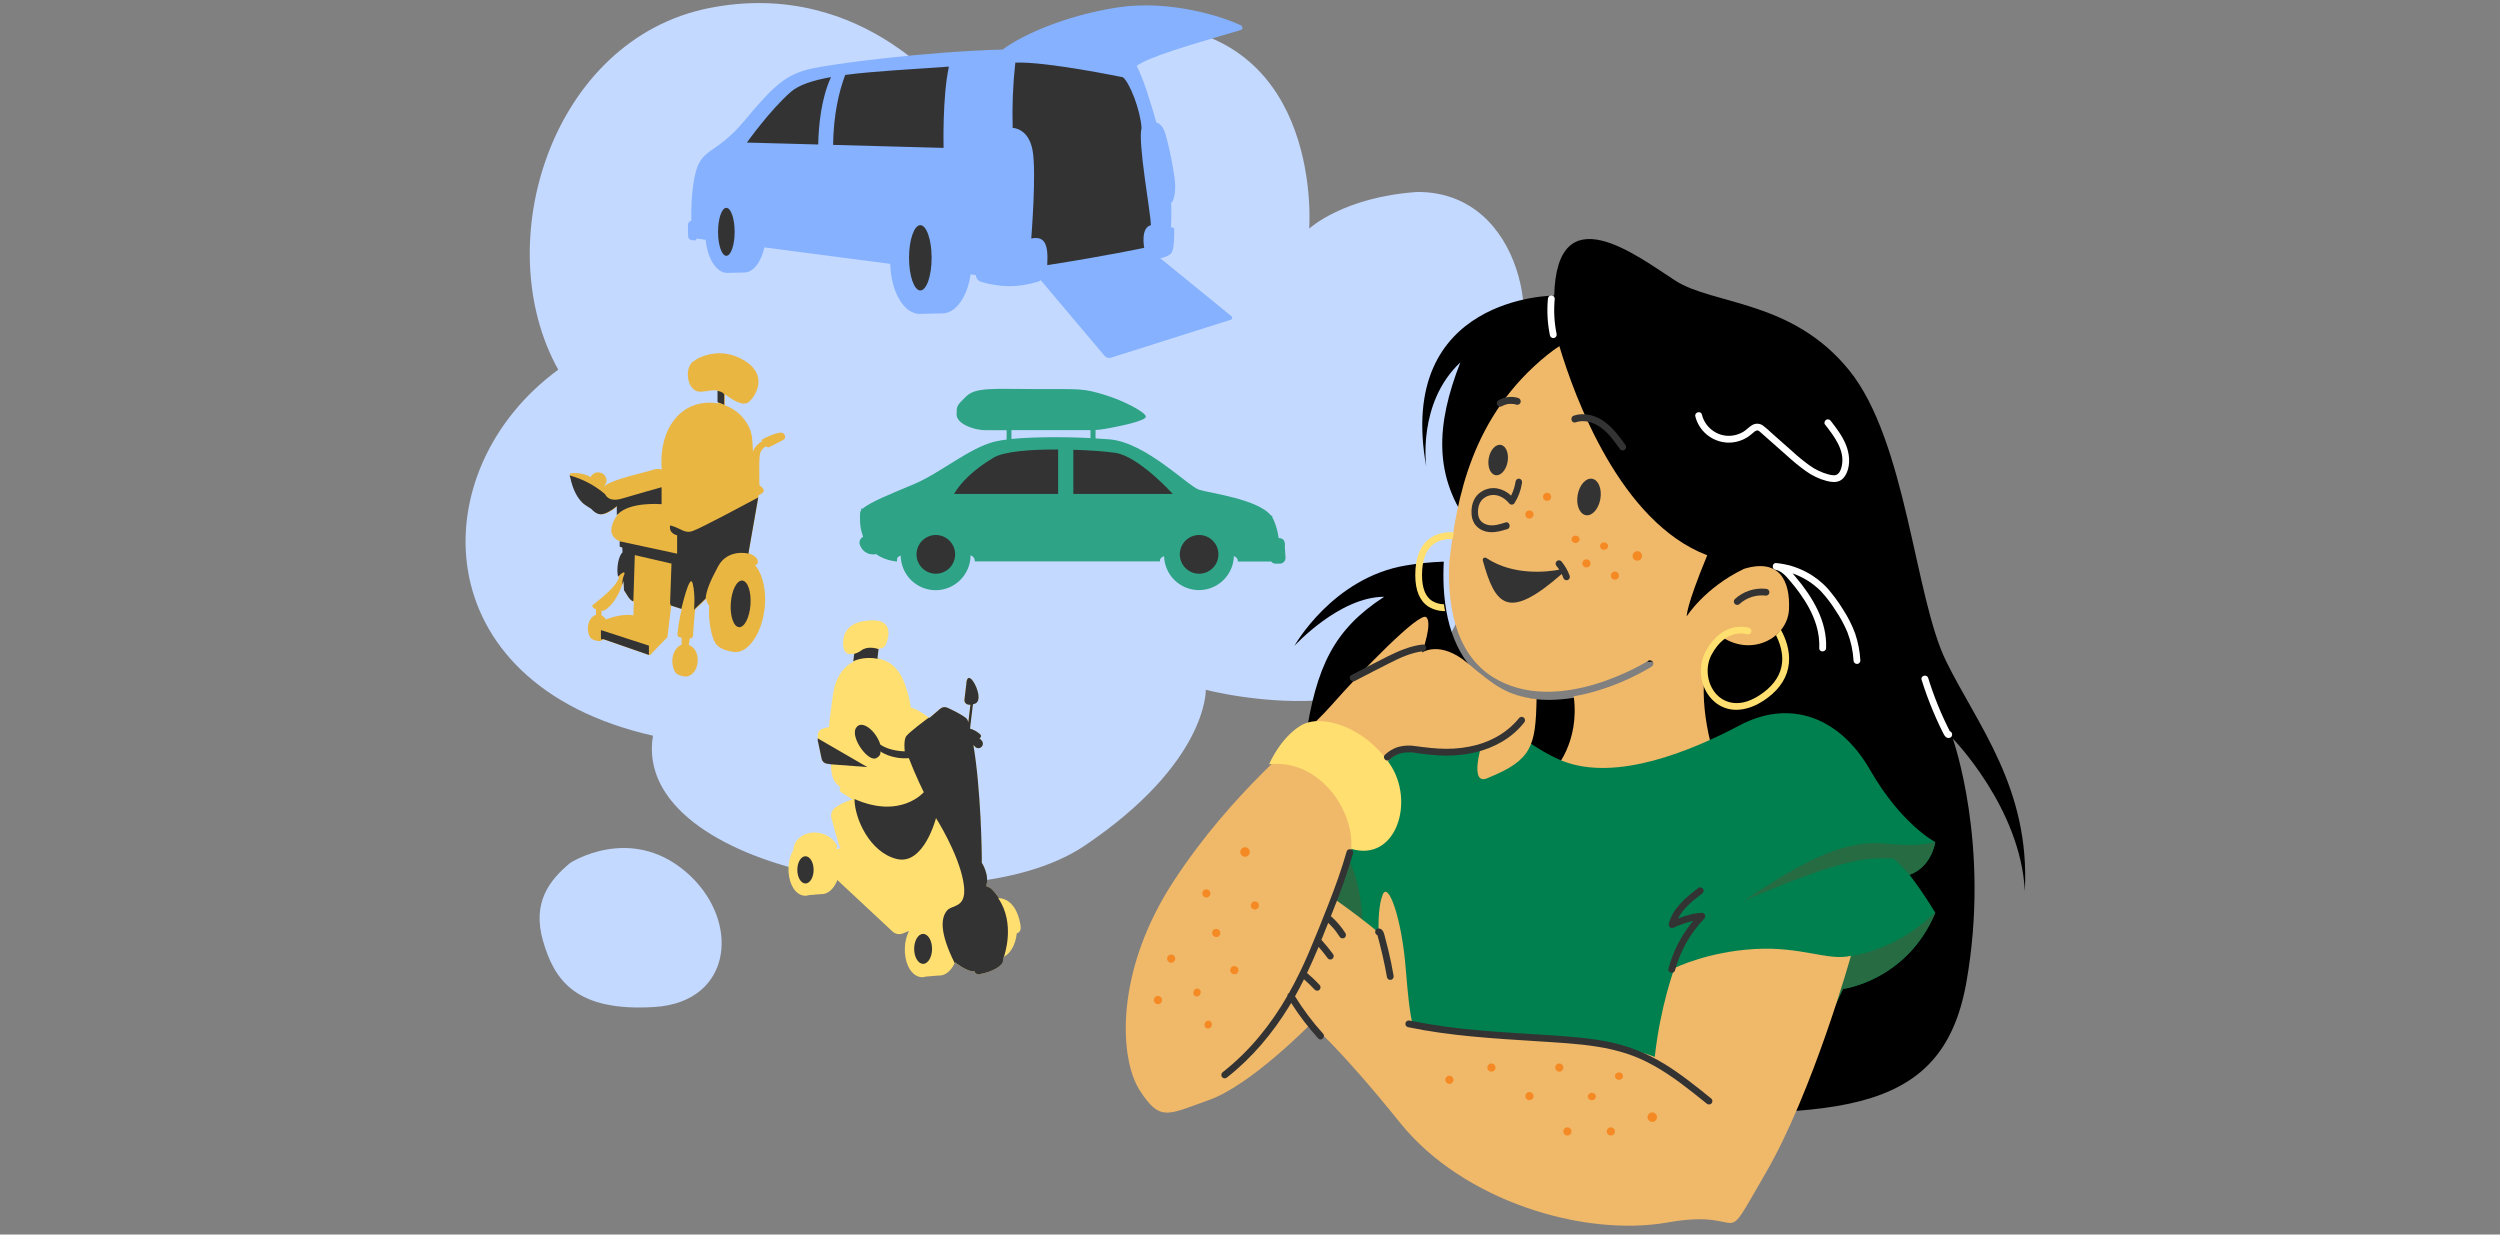
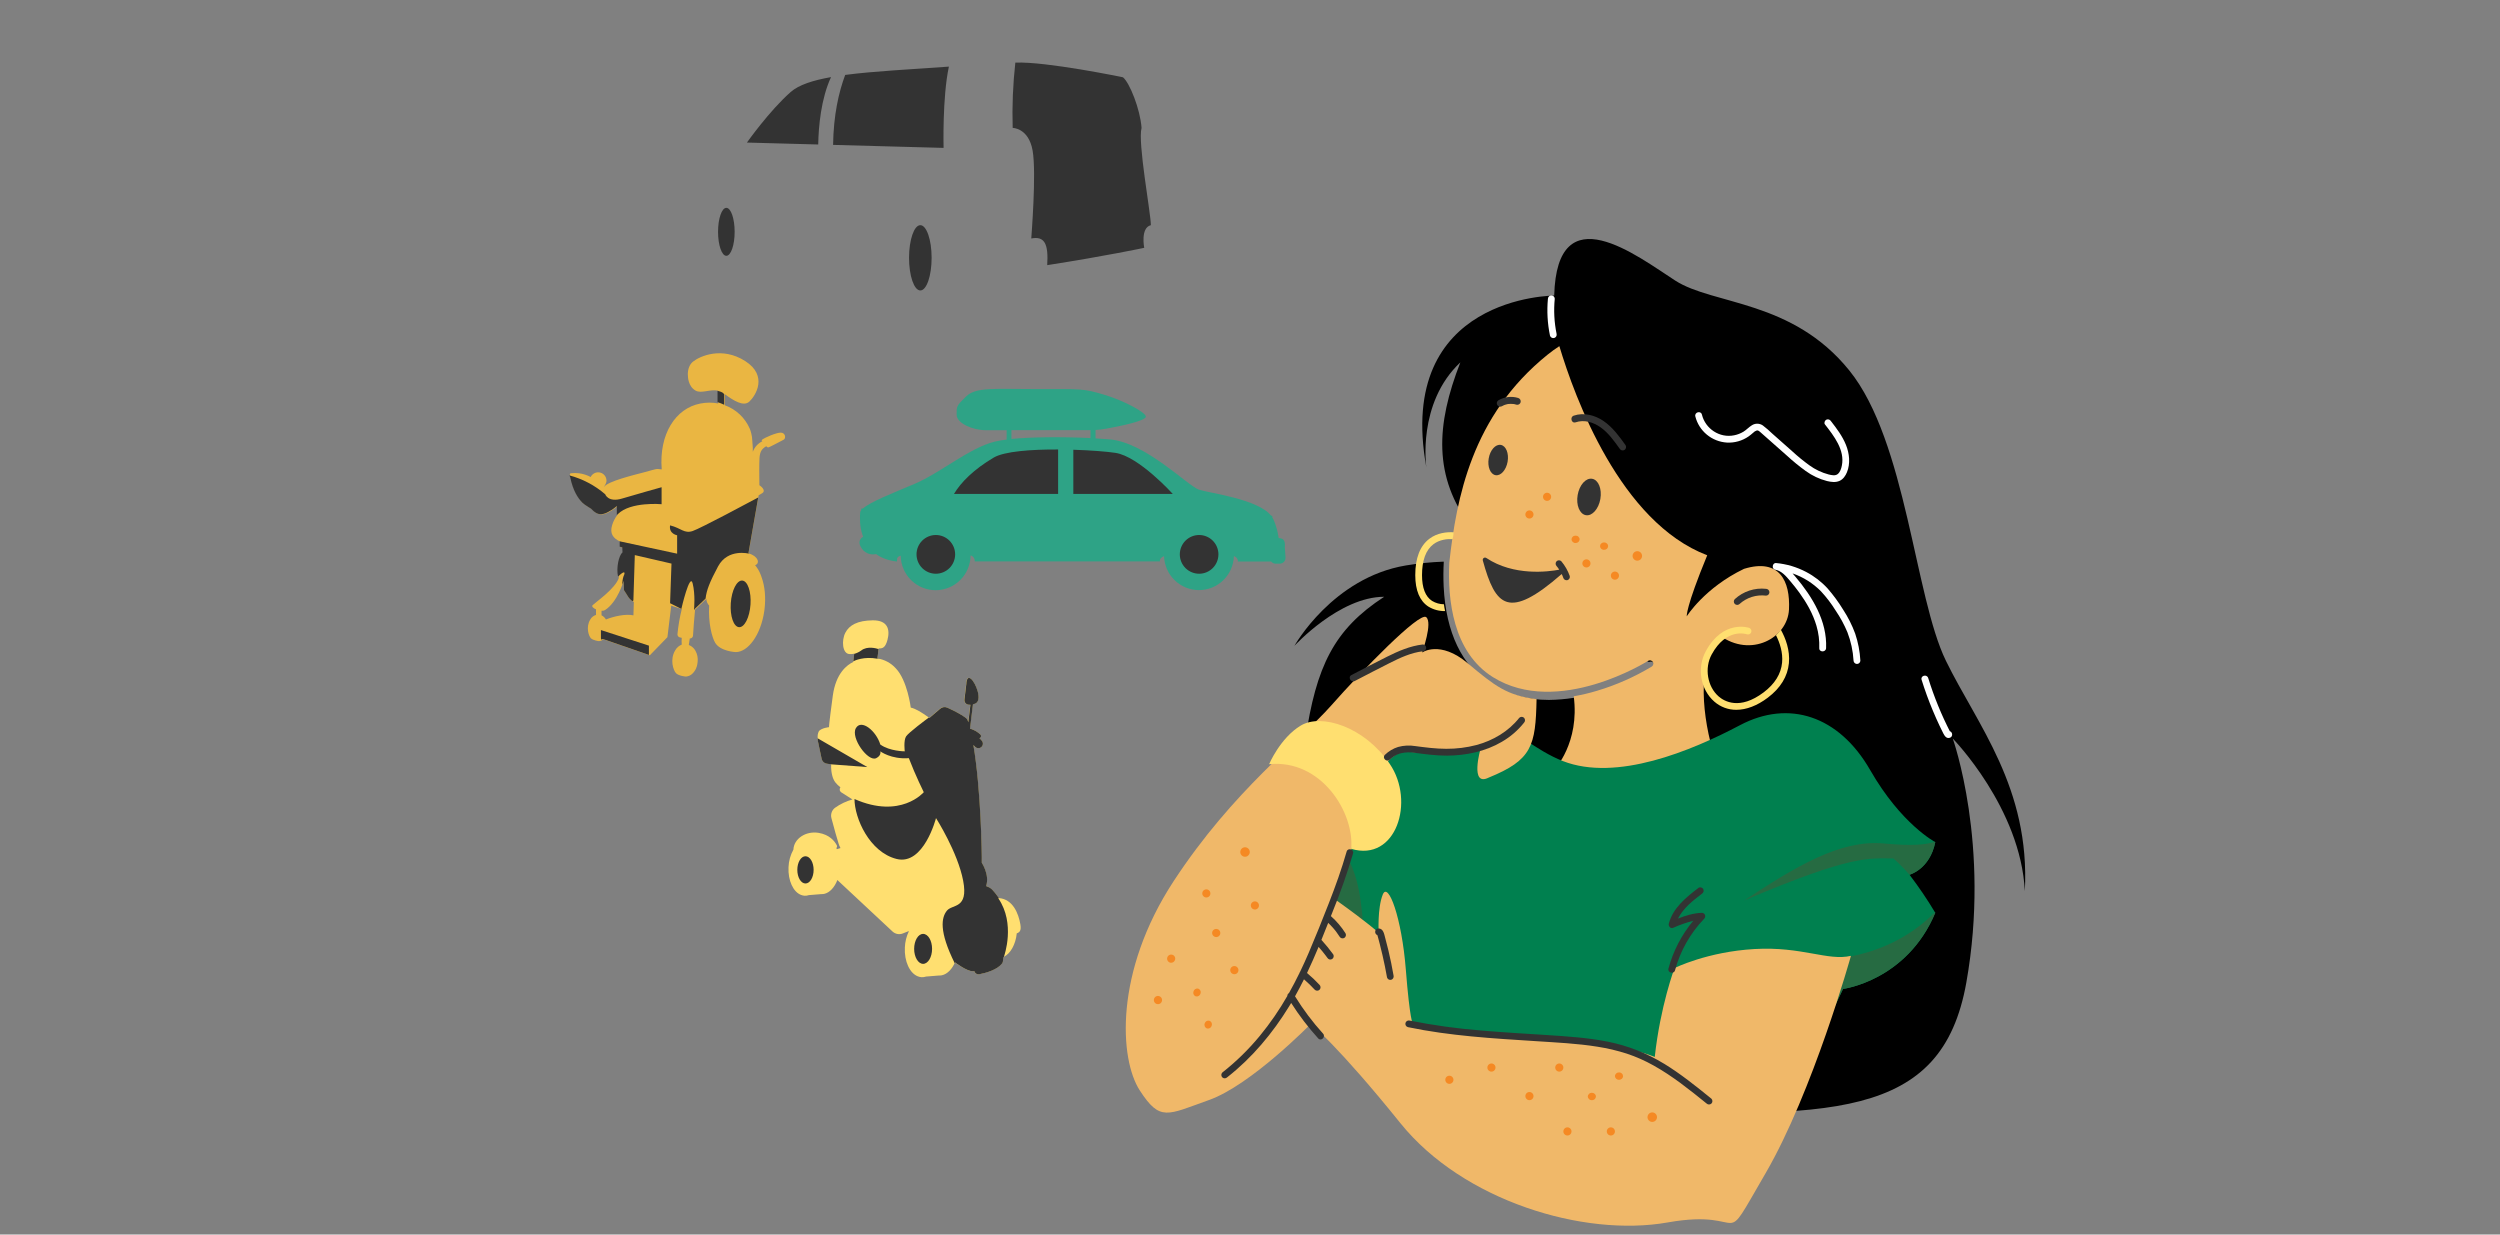
<svg xmlns="http://www.w3.org/2000/svg" width="484" height="239" viewBox="0 0 484 239" fill="none">
  <rect x="0" y="0" width="484" height="239" fill="#808080" stroke="none" />
-   <path d="M223.016 4.806C256.326 7.011 253.462 44.26 253.462 44.26C253.462 44.26 260.054 38.125 274.436 37.162C295.277 37.162 298.714 65.254 291.841 71.574C311.316 81.029 298.795 111.479 284.394 111.479C280.384 145.95 233.443 133.542 233.443 133.542C233.443 133.542 233.898 147.64 209.928 163.76C185.957 179.881 122.043 168.849 126.414 142.432C81.829 132.326 81.589 90.942 108.077 71.574C94.413 47.032 106.878 7.573 137.321 1.558C167.764 -4.457 184.903 19.724 184.903 19.724C184.903 13.227 201.203 3.362 223.016 4.806ZM105.144 182.202C107.301 189.661 111.376 195.917 126.718 194.954C142.059 193.992 143.497 177.871 132.71 168.728C121.923 159.585 110.417 167.044 110.417 167.044C106.338 170.413 102.982 174.743 105.139 182.202H105.144Z" fill="#C4D9FF" />
-   <path d="M240.267 4.926C236.99 3.316 226.613 -0.128 216.372 1.441L215.824 1.528L215.631 1.559L215.279 1.619L215.065 1.655L214.738 1.712L214.52 1.753L214.206 1.81L213.972 1.856L213.676 1.913L213.444 1.959L213.154 2.016L212.922 2.065L212.634 2.124L212.405 2.176L212.122 2.238L211.896 2.289L211.615 2.351L211.392 2.403L211.114 2.47L210.887 2.524L210.63 2.589L210.406 2.645L210.149 2.712L209.931 2.769L209.673 2.839L209.455 2.896L209.197 2.965L208.984 3.025L208.727 3.097L208.516 3.156L208.258 3.228L208.053 3.288L207.796 3.363L207.59 3.424L207.332 3.499L207.127 3.561L206.885 3.636L206.682 3.7L206.442 3.775L206.244 3.84L206.008 3.917L205.812 3.982L205.578 4.059L205.388 4.123L205.156 4.203L204.966 4.271L204.742 4.348L204.554 4.415L204.333 4.495L204.148 4.559L203.929 4.639L203.749 4.706L203.536 4.786L203.356 4.856L203.147 4.936L202.967 5.006L202.766 5.083L202.589 5.153L202.391 5.233L202.216 5.302L202.023 5.38L201.851 5.452L201.66 5.529L201.493 5.601L201.308 5.679L201.141 5.749L200.961 5.829L200.796 5.898L200.621 5.976L200.462 6.048L200.289 6.123L200.13 6.195L199.965 6.27L199.808 6.345L199.649 6.417L199.492 6.492L199.34 6.561L199.183 6.636L199.036 6.708L198.885 6.78L198.743 6.85L198.591 6.925L198.458 6.992L198.306 7.069L198.177 7.134L198.031 7.209L197.905 7.273L197.761 7.348L197.642 7.41L197.498 7.487L197.388 7.546L197.246 7.624L197.141 7.681L196.999 7.758L196.901 7.812L196.762 7.89L196.67 7.941L196.531 8.021L196.449 8.068L196.31 8.15L196.235 8.194L196.096 8.274L196.029 8.315L195.893 8.398L195.831 8.434L195.697 8.516L195.641 8.552L195.507 8.635L195.461 8.666L195.327 8.749L195.288 8.777L195.157 8.86L195.121 8.885L194.995 8.968L194.967 8.989L194.843 9.074L194.82 9.089L194.697 9.174L194.679 9.187L194.563 9.272L194.447 9.357L194.337 9.442C194.267 9.494 194.203 9.546 194.146 9.592C179.846 9.956 160.934 12.316 156.589 13.405C152.245 14.493 149.901 16.399 144.19 23.297C138.48 30.195 135.683 28.379 134.508 34.095C133.875 37.17 133.79 40.402 133.849 42.734C133.654 42.774 133.479 42.881 133.355 43.038C133.231 43.194 133.166 43.388 133.17 43.588L133.227 45.812C133.231 45.962 133.287 46.107 133.385 46.221C133.484 46.335 133.619 46.411 133.767 46.436L134.446 46.549C134.498 46.558 134.551 46.555 134.602 46.541C134.653 46.527 134.7 46.502 134.74 46.468C134.78 46.434 134.812 46.391 134.834 46.343C134.856 46.296 134.868 46.243 134.868 46.191L136.607 46.42C136.941 49.774 138.423 52.353 140.27 52.784H140.339L140.406 52.797C140.468 52.809 140.531 52.818 140.594 52.823H140.802C140.867 52.823 140.928 52.823 140.99 52.823L144.051 52.761C145.829 52.761 147.354 50.751 147.992 47.896L172.348 51.084C172.476 56.055 174.609 60.089 177.336 60.69L177.431 60.709L177.518 60.727C177.603 60.739 177.686 60.752 177.776 60.76H178.056C178.141 60.76 178.223 60.76 178.313 60.76L182.403 60.68C185.048 60.68 187.27 57.474 187.916 53.122L188.922 53.254C188.935 53.553 189.042 53.841 189.226 54.077C189.411 54.312 189.664 54.485 189.951 54.569C191.732 55.098 193.575 55.384 195.433 55.418C197.323 55.385 199.198 55.083 201.004 54.523C201.184 54.468 201.349 54.371 201.485 54.242L213.833 68.873C213.986 69.055 214.191 69.188 214.42 69.254C214.649 69.32 214.892 69.315 215.119 69.242L238.307 61.89C238.372 61.869 238.43 61.831 238.475 61.78C238.52 61.729 238.55 61.666 238.563 61.599C238.576 61.532 238.57 61.463 238.547 61.399C238.523 61.334 238.483 61.278 238.43 61.235L224.622 49.98C224.622 49.98 226.577 49.699 226.937 48.69C227.351 47.658 227.346 45.404 227.317 44.393C227.317 44.331 227.302 44.27 227.273 44.215C227.245 44.16 227.204 44.113 227.154 44.077C227.104 44.04 227.046 44.017 226.985 44.007C226.924 43.998 226.862 44.002 226.803 44.021L226.695 44.052C226.785 42.432 226.793 40.699 226.754 39.151C226.799 39.161 226.846 39.156 226.887 39.137C226.929 39.118 226.963 39.086 226.986 39.045C227.894 36.997 227.454 34.66 227.096 32.547C226.897 31.38 226.67 30.216 226.414 29.057C226.286 28.483 226.15 27.91 226.008 27.339C225.882 26.836 225.751 26.331 225.602 25.838C225.311 24.94 224.83 23.989 223.863 23.692C222.872 20.181 221.465 15.484 220.061 12.752C222.512 10.995 229.71 8.898 240.257 5.805C240.338 5.765 240.407 5.703 240.456 5.626C240.504 5.549 240.531 5.46 240.532 5.369C240.533 5.278 240.509 5.188 240.462 5.11C240.415 5.031 240.348 4.968 240.267 4.926Z" fill="#85B1FF" />
  <path d="M180.362 49.913C180.362 53.403 179.385 56.233 178.176 56.233C176.967 56.233 175.989 53.395 175.989 49.913C175.989 46.431 176.969 43.593 178.176 43.593C179.382 43.593 180.362 46.423 180.362 49.913ZM140.619 40.24C139.734 40.24 139.014 42.319 139.014 44.883C139.014 47.447 139.734 49.526 140.619 49.526C141.504 49.526 142.227 47.447 142.227 44.883C142.227 42.319 141.506 40.24 140.624 40.24H140.619ZM160.887 14.927C157.355 15.556 154.644 16.438 153.095 17.798C148.979 21.409 144.606 27.6 144.606 27.6L158.407 27.974C158.476 24.409 158.95 19.131 160.887 14.927ZM183.707 12.897C176.182 13.443 169.167 13.774 163.629 14.506C162.371 17.86 161.37 22.312 161.286 28.051L182.678 28.632C182.678 28.632 182.42 18.829 183.707 12.897ZM217.405 14.96C217.405 14.96 202.485 11.865 196.568 12.123C196.101 16.319 195.929 20.542 196.054 24.762C196.054 24.762 199.141 24.762 199.913 29.148C200.684 33.533 199.655 45.915 199.655 46.173C202.228 45.657 202.999 47.205 202.742 51.332C214.318 49.526 221.521 47.978 221.521 47.978C221.521 47.978 220.749 44.109 222.807 43.593C222.807 41.272 220.235 27.6 221.006 24.762C220.749 21.151 218.691 15.992 217.405 14.96Z" fill="#333333" />
  <path d="M247.557 104.17C247.503 103.809 247.435 103.439 247.351 103.066C247.326 102.952 247.299 102.839 247.27 102.723C247.24 102.609 247.211 102.496 247.179 102.385V102.371C247.147 102.26 247.113 102.144 247.079 102.037V102.021C247.045 101.91 247.009 101.794 246.971 101.692V101.671C246.932 101.562 246.891 101.455 246.85 101.349C246.85 101.341 246.85 101.333 246.85 101.326C246.807 101.219 246.764 101.112 246.719 101.006V100.985C246.671 100.878 246.624 100.772 246.574 100.667V100.654C246.522 100.544 246.468 100.438 246.413 100.331C246.381 100.272 246.348 100.215 246.311 100.156L246.298 100.136C246.32 100.11 246.335 100.079 246.341 100.045C246.347 100.011 246.343 99.976 246.329 99.945C246.311 99.903 246.277 99.87 246.235 99.852C246.193 99.835 246.145 99.835 246.103 99.852C243.577 96.603 234.133 95.472 232.105 94.795C229.98 94.084 221.761 85.629 214.818 85.061C213.941 84.988 213.028 84.927 212.099 84.872V83.248C212.794 83.203 213.485 83.118 214.17 82.993C216.863 82.503 221.84 81.485 221.84 80.656C221.84 79.874 217.731 77.6 213.685 76.392C209.639 75.183 209.22 75.326 200.79 75.326C192.361 75.326 188.958 74.902 187.044 76.749C185.13 78.595 185.202 78.666 185.202 80.301C185.202 81.937 188.319 83.284 190.8 83.284H194.884V85.102C194.11 85.188 193.342 85.32 192.583 85.497C187.671 86.705 182.096 91.535 177.067 93.675C172.863 95.458 168.511 97.139 167.029 98.473C167.003 98.461 166.975 98.451 166.948 98.443C166.925 98.436 166.901 98.433 166.877 98.434C166.853 98.436 166.83 98.443 166.809 98.455C166.787 98.466 166.769 98.481 166.754 98.5C166.739 98.519 166.728 98.54 166.721 98.564C166.713 98.593 166.712 98.624 166.719 98.654C166.726 98.684 166.741 98.712 166.762 98.734L166.726 98.782C166.707 98.804 166.69 98.828 166.674 98.852C166.658 98.873 166.644 98.895 166.63 98.918L166.596 98.979V98.993C166.587 99.011 166.579 99.03 166.572 99.05V99.063C166.564 99.081 166.557 99.099 166.551 99.118V99.134C166.551 99.159 166.54 99.181 166.535 99.204C166.529 99.232 166.523 99.26 166.519 99.288C166.519 99.288 166.519 99.306 166.519 99.315C166.519 99.325 166.519 99.363 166.519 99.388C166.521 99.399 166.521 99.409 166.519 99.42C166.519 99.45 166.519 99.481 166.508 99.515V99.531C166.508 99.57 166.508 99.611 166.497 99.654C166.485 99.697 166.497 99.672 166.497 99.681C166.497 99.69 166.497 99.754 166.497 99.79V99.827V99.954V99.972V100.133C166.497 100.186 166.497 100.238 166.497 100.292V100.501C166.497 100.626 166.501 100.755 166.51 100.89V100.917C166.51 100.976 166.51 101.035 166.51 101.097V101.124C166.51 101.265 166.535 101.408 166.551 101.555V101.578C166.551 101.644 166.567 101.71 166.576 101.776V101.814C166.673 102.535 166.85 103.243 167.104 103.925C166.956 103.996 166.823 104.097 166.713 104.22C166.603 104.343 166.519 104.487 166.465 104.643C166.41 104.799 166.387 104.964 166.397 105.129C166.406 105.293 166.448 105.455 166.519 105.604L166.637 105.847C166.898 106.386 167.333 106.821 167.873 107.079C168.412 107.337 169.023 107.404 169.605 107.269C170.613 107.996 171.934 108.53 173.658 108.711C173.658 108.652 173.658 108.591 173.658 108.529C173.659 108.513 173.659 108.496 173.658 108.48C173.662 108.417 173.669 108.355 173.68 108.293C173.68 108.293 173.68 108.293 173.68 108.28V108.248C173.68 108.248 173.68 108.234 173.68 108.227C173.68 108.22 173.68 108.207 173.68 108.198V108.175C173.68 108.175 173.68 108.157 173.68 108.148C173.681 108.14 173.681 108.131 173.68 108.123C173.681 108.115 173.681 108.106 173.68 108.098C173.685 108.09 173.689 108.082 173.692 108.073L173.705 108.048L173.719 108.023C173.723 108.014 173.728 108.007 173.735 108C173.74 107.991 173.746 107.981 173.753 107.973L173.766 107.952L173.803 107.907L173.816 107.893C173.825 107.882 173.835 107.871 173.846 107.862L173.866 107.843C173.875 107.834 173.885 107.826 173.896 107.818C173.902 107.811 173.91 107.805 173.918 107.8L173.948 107.775L173.975 107.757L174.009 107.734L174.038 107.718C174.05 107.71 174.063 107.702 174.077 107.696L174.106 107.68L174.152 107.659L174.183 107.646L174.235 107.623L174.267 107.612L174.337 107.587H174.358H174.374C174.402 109.367 175.127 111.065 176.392 112.314C177.658 113.563 179.362 114.263 181.138 114.263C182.923 114.263 184.635 113.556 185.902 112.296C187.169 111.035 187.888 109.324 187.903 107.534L187.968 107.557H187.982L188.048 107.584H188.061L188.127 107.616L188.195 107.653C188.218 107.666 188.239 107.68 188.26 107.696L188.324 107.746C188.44 107.844 188.534 107.966 188.601 108.103C188.668 108.239 188.707 108.389 188.714 108.541C188.714 108.588 188.714 108.638 188.714 108.691H224.563C224.557 108.64 224.557 108.589 224.563 108.539C224.563 108.539 224.563 108.527 224.563 108.523C224.563 108.518 224.563 108.509 224.563 108.5C224.563 108.491 224.563 108.489 224.563 108.482V108.457C224.563 108.457 224.563 108.445 224.563 108.441L224.577 108.395C224.578 108.391 224.578 108.386 224.577 108.382L224.591 108.348V108.33C224.597 108.319 224.602 108.307 224.606 108.296V108.28L224.629 108.236C224.639 108.217 224.65 108.199 224.663 108.182V108.168L224.695 108.127L224.708 108.109L224.742 108.071L224.758 108.055C224.796 108.016 224.836 107.979 224.878 107.946L224.896 107.93L224.951 107.891L224.973 107.873L225.035 107.834L225.057 107.821L225.15 107.771H225.162C225.191 107.755 225.221 107.74 225.252 107.728L225.284 107.712L225.361 107.682C225.417 109.442 226.154 111.111 227.416 112.336C228.678 113.561 230.365 114.245 232.121 114.245C233.881 114.245 235.572 113.556 236.834 112.326C238.097 111.096 238.832 109.422 238.883 107.657L238.919 107.673L238.962 107.694L239.012 107.716L239.053 107.739L239.101 107.766L239.141 107.791C239.157 107.8 239.172 107.81 239.187 107.821L239.225 107.848L239.268 107.88L239.304 107.909L239.343 107.946L239.377 107.978L239.413 108.016C239.424 108.028 239.433 108.04 239.443 108.052L239.477 108.096C239.477 108.096 239.492 108.121 239.501 108.134C239.513 108.148 239.522 108.164 239.531 108.18C239.539 108.193 239.547 108.206 239.554 108.221L239.579 108.27C239.579 108.284 239.579 108.3 239.597 108.314C239.604 108.332 239.61 108.35 239.615 108.368C239.62 108.384 239.625 108.4 239.628 108.416C239.628 108.434 239.628 108.452 239.644 108.473V108.523C239.645 108.544 239.645 108.565 239.644 108.586C239.647 108.626 239.647 108.667 239.644 108.707H246.098C246.203 108.839 246.335 108.946 246.487 109.02C246.638 109.093 246.804 109.132 246.973 109.131H247.748C248.048 109.131 248.336 109.012 248.548 108.799C248.761 108.586 248.88 108.297 248.88 107.996L248.74 105.903C248.882 104.474 248.316 104.216 247.557 104.17ZM195.816 83.27H211.118V84.813C205.79 84.547 199.864 84.586 195.816 84.979V83.27Z" fill="#2EA386" />
  <path d="M204.851 95.626H184.689C186.048 93.354 188.54 90.856 192.391 88.584C194.441 87.375 199.699 86.994 204.851 87.021V95.626ZM207.796 95.626H227.052C227.052 95.626 220.482 88.357 215.951 87.675C214.297 87.425 211.221 87.178 207.796 87.071V95.626ZM181.177 103.577C180.186 103.577 179.235 103.972 178.534 104.675C177.833 105.378 177.439 106.331 177.439 107.325C177.439 108.319 177.833 109.273 178.534 109.976C179.235 110.679 180.186 111.074 181.177 111.074C182.169 111.074 183.119 110.679 183.82 109.976C184.521 109.273 184.915 108.319 184.915 107.325C184.916 106.833 184.819 106.345 184.631 105.889C184.443 105.434 184.167 105.021 183.82 104.673C183.472 104.324 183.059 104.048 182.605 103.86C182.151 103.672 181.664 103.576 181.173 103.577H181.177ZM232.149 103.577C231.157 103.577 230.207 103.972 229.506 104.675C228.805 105.378 228.411 106.331 228.411 107.325C228.411 108.319 228.805 109.273 229.506 109.976C230.207 110.679 231.157 111.074 232.149 111.074C233.14 111.074 234.091 110.679 234.792 109.976C235.493 109.273 235.887 108.319 235.887 107.325C235.887 106.833 235.79 106.345 235.602 105.889C235.414 105.434 235.139 105.021 234.791 104.673C234.443 104.324 234.031 104.048 233.576 103.86C233.122 103.672 232.636 103.576 232.144 103.577H232.149Z" fill="#333333" />
  <path d="M147.953 118.391C147.972 118.263 147.988 118.131 148.005 118C148.3 115.644 148.062 113.428 147.436 111.727C147.401 111.62 147.363 111.513 147.324 111.409L147.305 111.36C147.267 111.258 147.226 111.163 147.185 111.067L147.166 111.017C147.122 110.919 147.079 110.823 147.032 110.727C146.983 110.628 146.934 110.533 146.882 110.437C146.827 110.344 146.775 110.25 146.721 110.163L146.707 110.146C146.552 109.891 146.376 109.648 146.183 109.42C147.21 109.092 146.781 107.64 144.904 107.13L146.879 95.883L147.543 95.494C148.212 95.105 147.734 94.417 147.018 93.941C146.997 92.459 146.972 89.804 147.038 88.7C147.111 87.432 147.486 86.887 148.357 86.383C148.393 86.454 148.449 86.514 148.516 86.556C148.584 86.598 148.662 86.62 148.742 86.621C148.925 86.621 150.641 85.668 151.692 85.142C152.239 84.868 152.061 83.756 151.146 83.756C150.231 83.756 148.013 84.772 147.644 85.049C147.275 85.326 147.603 85.419 147.603 85.419C146.739 85.837 146.071 86.577 145.743 87.481C145.744 87.467 145.744 87.452 145.743 87.437V87.374V87.221C145.744 87.201 145.744 87.181 145.743 87.161C145.743 87.106 145.743 87.054 145.743 86.999C145.741 86.982 145.741 86.965 145.743 86.947C145.743 86.89 145.743 86.832 145.743 86.772V86.736C145.743 86.523 145.715 86.312 145.699 86.103V86.082L145.683 85.898C145.683 85.882 145.683 85.865 145.683 85.849L145.666 85.695V85.629C145.666 85.583 145.666 85.539 145.653 85.495V85.421C145.653 85.38 145.653 85.339 145.639 85.298C145.625 85.257 145.639 85.246 145.639 85.221L145.623 85.103C145.624 85.077 145.624 85.051 145.623 85.024L145.606 84.912C145.606 84.884 145.606 84.857 145.606 84.832L145.59 84.723C145.588 84.696 145.588 84.67 145.59 84.643C145.59 84.608 145.576 84.572 145.571 84.539C145.565 84.506 145.571 84.484 145.557 84.457C145.543 84.43 145.557 84.391 145.538 84.359L145.521 84.279C145.521 84.246 145.508 84.213 145.502 84.18L145.486 84.104C145.486 84.071 145.472 84.038 145.464 84.008L145.448 83.931L145.423 83.838L145.407 83.767L145.382 83.674C145.375 83.651 145.368 83.628 145.363 83.605C145.363 83.575 145.344 83.545 145.336 83.515C145.328 83.485 145.336 83.471 145.317 83.449C145.297 83.427 145.297 83.389 145.287 83.356C145.281 83.336 145.275 83.317 145.267 83.298L145.235 83.202L145.218 83.153C145.199 83.107 145.183 83.06 145.164 83.016C144.711 81.964 144.048 81.016 143.216 80.232C142.383 79.447 141.398 78.843 140.323 78.455V76.321C142.006 77.549 143.945 78.787 145.071 77.749C146.27 76.639 148.759 72.755 144.251 69.889C139.744 67.024 135.493 68.966 134.204 69.983C132.915 70.999 133.188 72.848 133.188 72.848C133.188 72.848 133.188 74.79 134.663 75.62C135.788 76.256 137.496 75.283 139.034 75.642V78.107C137.891 77.891 136.718 77.897 135.578 78.127C130.784 79.05 127.558 84.041 128.11 90.881L128.008 90.864C126.916 90.703 127.115 90.807 124.7 91.437C122.411 92.031 117.786 93.174 116.983 94.215H116.956C116.828 94.324 117.418 93.666 117.418 93.058C117.418 92.63 117.248 92.219 116.946 91.916C116.643 91.612 116.233 91.442 115.806 91.442C115.503 91.442 115.207 91.527 114.95 91.688C114.694 91.849 114.487 92.079 114.355 92.352C113.639 91.966 112.857 91.719 112.05 91.623C111.549 91.564 111.043 91.564 110.542 91.623C110.482 91.625 110.425 91.65 110.382 91.693C110.339 91.736 110.315 91.793 110.312 91.853C110.312 91.968 110.487 92.313 110.517 92.461C111.039 94.995 111.987 96.496 112.902 97.392C113.372 97.85 114.478 98.441 114.574 98.545C115.12 99.134 115.817 99.69 116.661 99.584C117.103 99.507 117.528 99.352 117.915 99.123C118.289 98.926 118.648 98.701 118.988 98.449C119.177 98.31 119.36 98.162 119.535 98.008V99.677C119.086 100.261 118.743 100.92 118.521 101.624C117.975 103.339 118.759 104.26 120.089 104.857V105.878L120.595 106.037L120.633 106.98C119.884 107.621 119.352 110.13 119.813 111.886C119.076 114.011 115.295 116.6 114.743 117.153C114.489 117.408 114.855 117.739 115.388 117.975V119.044C114.914 119.188 114.515 119.511 114.273 119.945C113.375 121.413 113.978 123.128 114.388 123.555C114.798 123.982 115.885 124.119 115.888 124.119C115.933 124.122 115.977 124.122 116.022 124.119C116.091 124.113 116.16 124.099 116.227 124.078H116.243L116.371 124.032L116.423 124.01C116.453 123.997 116.482 123.982 116.511 123.966C116.532 123.956 116.553 123.945 116.574 123.933L116.647 123.889L116.705 123.851C116.739 123.828 116.772 123.803 116.803 123.777L116.828 123.761L125.804 126.87L129.213 123.358L129.951 117.257L131.991 117.915C131.593 119.515 131.313 121.143 131.155 122.785C131.147 122.923 131.187 123.06 131.268 123.171C131.349 123.283 131.467 123.363 131.601 123.396C131.729 123.429 131.857 123.457 131.983 123.478C131.947 123.918 131.947 124.359 131.983 124.799C131.457 125.004 131.017 125.385 130.737 125.878C129.62 127.691 130.369 129.803 130.88 130.332C131.39 130.861 132.737 130.984 132.74 130.984C132.794 130.984 132.848 130.979 132.901 130.97C132.989 130.964 133.076 130.946 133.161 130.918C133.215 130.905 133.27 130.883 133.324 130.864H133.354C133.407 130.842 133.459 130.817 133.51 130.79L133.537 130.776C133.59 130.749 133.642 130.718 133.693 130.686H133.71C133.759 130.653 133.811 130.617 133.86 130.579C133.909 130.54 133.958 130.499 134.005 130.455L134.029 130.434C134.076 130.392 134.119 130.348 134.163 130.302L134.185 130.277C134.231 130.228 134.272 130.179 134.313 130.129L134.33 130.11C134.371 130.058 134.412 130.003 134.45 129.949C134.488 129.891 134.526 129.834 134.562 129.773L134.581 129.743C134.614 129.686 134.649 129.625 134.679 129.562L134.698 129.529L134.789 129.335C134.789 129.326 134.789 129.317 134.789 129.308C134.818 129.242 134.845 129.173 134.871 129.102C134.895 129.034 134.92 128.96 134.939 128.886C134.94 128.875 134.94 128.864 134.939 128.853C134.961 128.782 134.977 128.711 134.993 128.637C134.993 128.623 134.993 128.609 134.993 128.595C134.993 128.521 135.024 128.447 135.034 128.371C135.034 128.371 135.034 128.349 135.034 128.338C135.034 128.258 135.056 128.179 135.065 128.097C135.146 127.369 134.998 126.634 134.641 125.996C134.6 125.92 134.556 125.847 134.507 125.777C134.225 125.363 133.823 125.046 133.354 124.87L133.54 123.604H133.644C133.781 123.588 133.909 123.525 134.004 123.425C134.1 123.325 134.158 123.195 134.169 123.057C134.226 122.111 134.371 119.904 134.565 118.03L136.75 115.934C136.763 116.423 136.958 116.889 137.296 117.241C137.089 120.512 137.826 123.407 138.465 124.451C139.482 126.116 142.416 126.245 142.416 126.245C144.841 126.262 147.275 122.903 147.953 118.391ZM117.114 118.118C119.603 116.545 120.731 112.442 120.731 112.442L120.8 114.233C120.8 114.233 121.45 115.255 121.619 115.529C121.891 115.955 122.267 116.303 122.712 116.542C122.682 117.707 122.654 118.657 122.63 119.134C121.146 118.805 118.89 119.301 117.308 119.931C117.109 119.585 116.813 119.305 116.456 119.126V118.246C116.683 118.277 116.914 118.233 117.114 118.12V118.118Z" fill="#EAB642" />
-   <path d="M145.295 117.038C145.126 119.528 144.134 121.489 143.08 121.421C142.026 121.352 141.31 119.27 141.479 116.78C141.649 114.29 142.64 112.329 143.695 112.397C144.749 112.466 145.465 114.548 145.295 117.038ZM138.914 75.674V77.849L139.015 77.88L140.204 78.356V76.318L140.108 76.236C140.108 76.236 140.108 75.962 139.015 75.688C138.982 75.679 138.948 75.672 138.914 75.669V75.674ZM117.162 95.685C115.161 93.966 112.801 92.721 110.256 92.039C110.31 92.165 110.358 92.294 110.398 92.425C110.92 94.959 111.868 96.46 112.783 97.356C113.253 97.814 114.359 98.405 114.455 98.509C115.001 99.098 115.697 99.654 116.542 99.547C116.984 99.471 117.409 99.316 117.795 99.087C118.17 98.89 118.528 98.665 118.869 98.413C119.057 98.274 119.24 98.126 119.415 97.972V99.641L119.328 99.767C119.432 99.698 119.529 99.619 119.617 99.531C122.076 97.066 128.086 97.614 128.086 97.614V94.326C128.086 94.326 123.169 95.696 120.437 96.518C117.705 97.34 117.162 95.68 117.162 95.68V95.685ZM144.894 107.113L146.79 96.312C145.47 97.022 135.628 102.295 134.098 102.807C132.459 103.355 131.913 102.259 129.727 101.712C129.454 103.355 131.093 103.629 131.093 103.629V107.19L119.934 104.79L119.973 104.81V105.831L120.478 105.99L120.516 106.933C119.798 107.552 119.279 109.897 119.65 111.636C120.907 110.373 121.136 110.727 120.713 111.573C120.542 112.103 120.463 112.659 120.481 113.217C120.65 112.751 120.732 112.452 120.732 112.452L120.8 114.244C120.8 114.244 121.45 115.266 121.62 115.54C121.841 115.885 122.135 116.179 122.48 116.4L122.625 116.233L122.898 107.467L130.001 109.11L129.727 116.78L129.872 117.216L131.875 117.86L131.858 117.931L131.913 117.876C131.913 117.876 133.552 110.754 134.098 112.945C134.645 115.137 134.371 117.876 134.371 117.876L134.475 118.15L134.5 117.901L136.603 115.882C136.767 114.296 137.406 112.658 139.015 109.661C140.927 106.1 145.025 107.196 145.025 107.196L145.055 107.171L144.894 107.113ZM116.342 123.626L116.476 123.864L116.531 123.831L116.588 123.793C116.622 123.77 116.655 123.745 116.686 123.719L116.711 123.703L125.63 126.793V124.996L116.342 121.982V123.626Z" fill="#333333" />
+   <path d="M145.295 117.038C145.126 119.528 144.134 121.489 143.08 121.421C142.026 121.352 141.31 119.27 141.479 116.78C141.649 114.29 142.64 112.329 143.695 112.397C144.749 112.466 145.465 114.548 145.295 117.038ZM138.914 75.674V77.849L139.015 77.88L140.204 78.356V76.318L140.108 76.236C140.108 76.236 140.108 75.962 139.015 75.688C138.982 75.679 138.948 75.672 138.914 75.669V75.674ZM117.162 95.685C115.161 93.966 112.801 92.721 110.256 92.039C110.31 92.165 110.358 92.294 110.398 92.425C110.92 94.959 111.868 96.46 112.783 97.356C113.253 97.814 114.359 98.405 114.455 98.509C115.001 99.098 115.697 99.654 116.542 99.547C116.984 99.471 117.409 99.316 117.795 99.087C118.17 98.89 118.528 98.665 118.869 98.413C119.057 98.274 119.24 98.126 119.415 97.972V99.641L119.328 99.767C119.432 99.698 119.529 99.619 119.617 99.531C122.076 97.066 128.086 97.614 128.086 97.614V94.326C128.086 94.326 123.169 95.696 120.437 96.518C117.705 97.34 117.162 95.68 117.162 95.68V95.685ZM144.894 107.113L146.79 96.312C145.47 97.022 135.628 102.295 134.098 102.807C132.459 103.355 131.913 102.259 129.727 101.712C129.454 103.355 131.093 103.629 131.093 103.629V107.19L119.934 104.79L119.973 104.81V105.831L120.478 105.99L120.516 106.933C119.798 107.552 119.279 109.897 119.65 111.636C120.907 110.373 121.136 110.727 120.713 111.573C120.542 112.103 120.463 112.659 120.481 113.217C120.65 112.751 120.732 112.452 120.732 112.452L120.8 114.244C120.8 114.244 121.45 115.266 121.62 115.54C121.841 115.885 122.135 116.179 122.48 116.4L122.625 116.233L122.898 107.467L130.001 109.11L129.727 116.78L131.875 117.86L131.858 117.931L131.913 117.876C131.913 117.876 133.552 110.754 134.098 112.945C134.645 115.137 134.371 117.876 134.371 117.876L134.475 118.15L134.5 117.901L136.603 115.882C136.767 114.296 137.406 112.658 139.015 109.661C140.927 106.1 145.025 107.196 145.025 107.196L145.055 107.171L144.894 107.113ZM116.342 123.626L116.476 123.864L116.531 123.831L116.588 123.793C116.622 123.77 116.655 123.745 116.686 123.719L116.711 123.703L125.63 126.793V124.996L116.342 121.982V123.626Z" fill="#333333" />
  <path d="M152.657 167.876C152.528 170.473 153.58 172.697 155.09 173.261C155.312 173.349 155.546 173.4 155.784 173.414C156.061 173.426 156.338 173.386 156.599 173.295L158.995 173.1H159.008C159.198 173.108 159.388 173.092 159.574 173.053C160.626 172.818 161.567 171.8 162.114 170.371L172.786 180.334C173.051 180.582 173.381 180.75 173.738 180.816C174.094 180.883 174.462 180.847 174.798 180.711L175.866 180.284L175.882 180.3L175.969 180.265C175.491 181.255 175.222 182.332 175.18 183.43C175.048 186.131 176.137 188.441 177.71 189.026C177.939 189.12 178.183 189.173 178.43 189.185C178.718 189.199 179.005 189.157 179.277 189.063L181.768 188.86H181.781C181.978 188.869 182.175 188.852 182.367 188.81C183.419 188.575 184.363 187.592 184.939 186.197C184.926 186.241 184.916 186.286 184.902 186.334C184.902 186.334 187.24 188.088 188.321 188.022L188.608 188C188.668 188.207 188.803 188.384 188.986 188.496C189.17 188.608 189.389 188.647 189.599 188.604C190.956 188.341 193.037 187.732 193.973 186.537C194.06 186.424 194.117 186.292 194.141 186.152C194.185 185.905 194.213 185.656 194.225 185.405L194.349 185.229C195.625 184.62 196.629 182.855 196.845 180.698C197.442 180.49 197.747 180.126 197.536 178.915C197.189 176.911 196.119 174.068 193.373 173.868C193.373 173.868 192.321 172.33 191.714 171.932C191.456 171.768 191.18 171.635 190.891 171.536C191.611 169.332 190.047 167.019 190.047 167.019C190.089 165.347 189.881 152.738 188.421 144.223C188.516 144.303 188.604 144.391 188.684 144.486C188.753 144.579 188.839 144.657 188.937 144.716C189.036 144.775 189.145 144.814 189.259 144.83C189.372 144.847 189.488 144.841 189.599 144.813C189.711 144.785 189.815 144.735 189.907 144.666C189.999 144.597 190.077 144.511 190.137 144.412C190.196 144.314 190.235 144.204 190.252 144.09C190.268 143.976 190.263 143.86 190.235 143.749C190.207 143.637 190.157 143.532 190.089 143.439C189.94 143.248 189.774 143.072 189.592 142.912C189.663 142.891 189.727 142.852 189.778 142.799C189.818 142.757 189.849 142.708 189.87 142.654C189.891 142.601 189.901 142.543 189.9 142.486C189.899 142.428 189.886 142.372 189.863 142.319C189.84 142.266 189.807 142.219 189.765 142.179C189.197 141.654 188.516 141.268 187.774 141.05L188.329 136.419C188.332 136.399 188.332 136.379 188.329 136.358C188.471 136.322 188.611 136.277 188.747 136.224C190.286 135.623 188.845 132.113 187.958 131.414C187.072 130.715 187.059 132.387 187.059 132.387L186.693 135.438C186.667 135.655 186.723 135.874 186.85 136.052C186.976 136.23 187.164 136.354 187.377 136.401C187.532 136.432 187.69 136.443 187.848 136.432L187.443 139.829L187.332 139.491C187.262 139.282 187.13 139.098 186.954 138.964C185.968 138.226 184.337 137.434 183.385 136.999C183.162 136.898 182.915 136.862 182.672 136.896C182.429 136.93 182.201 137.033 182.015 137.192L179.911 138.988C178.651 138.033 177.281 137.189 176.321 136.989C176.321 136.989 175.677 131.714 173.41 129.372C172.481 128.35 171.23 127.68 169.867 127.474L170.099 125.533C170.917 125.58 171.414 125.345 171.816 123.879C172.342 121.88 171.879 120.058 168.939 120.097C165.999 120.137 164.421 121.026 163.655 122.505C162.89 123.985 163.074 126.559 164.444 126.624C164.759 126.65 165.076 126.625 165.383 126.553L165.191 128.157C164.013 128.708 161.825 130.303 161.231 134.684C160.405 140.771 160.502 140.781 160.502 140.781C160.502 140.781 159.116 140.91 158.551 141.53C158.31 141.992 158.232 142.522 158.33 143.033C158.309 143.141 158.309 143.252 158.33 143.36L159.077 146.899C159.125 147.132 159.242 147.344 159.412 147.51C159.581 147.676 159.796 147.787 160.029 147.83C160.273 147.878 160.573 147.925 160.915 147.965C160.893 148.381 160.906 148.798 160.952 149.212L160.968 149.347C160.968 149.436 160.991 149.531 161.007 149.61C161.023 149.69 161.041 149.8 161.062 149.898C161.083 149.995 161.104 150.09 161.131 150.185C161.239 150.626 161.425 151.043 161.68 151.417C161.981 151.792 162.325 152.13 162.703 152.424C162.646 152.498 162.606 152.583 162.583 152.674C162.561 152.764 162.558 152.858 162.574 152.95C162.59 153.042 162.625 153.129 162.677 153.207C162.728 153.284 162.796 153.35 162.874 153.4L165.041 154.777C163.824 155.11 162.675 155.658 161.649 156.393C161.352 156.619 161.128 156.928 161.006 157.281C160.883 157.633 160.867 158.015 160.96 158.377C161.538 160.608 162.049 162.332 162.356 163.332C162.446 163.629 162.568 163.914 162.722 164.184L162.022 164.4C161.988 164.326 161.951 164.25 161.914 164.178C161.986 164.113 162.034 164.026 162.05 163.931C162.067 163.835 162.052 163.737 162.006 163.651C161.625 162.915 160.644 161.583 158.451 161.235C155.989 160.842 153.693 162.38 153.604 164.484C153.026 165.524 152.701 166.686 152.657 167.876ZM162.638 168.361H162.59C162.589 168.344 162.589 168.328 162.59 168.311L162.638 168.361Z" fill="#FFDF70" />
  <path d="M157.517 168.406C157.517 169.862 156.812 171.043 155.939 171.043C155.066 171.043 154.361 169.862 154.361 168.406C154.361 166.95 155.069 165.769 155.939 165.769C156.81 165.769 157.517 166.948 157.517 168.406ZM178.714 180.801C177.757 180.801 176.979 182.098 176.979 183.702C176.979 185.305 177.768 186.603 178.714 186.603C179.661 186.603 180.45 185.303 180.45 183.702C180.45 182.101 179.674 180.801 178.714 180.801ZM169.867 127.484L170.086 125.662C169.757 125.551 167.918 124.987 166.722 125.947C166.313 126.238 165.856 126.455 165.373 126.588L165.202 128.025C165.515 127.864 167.266 127.052 169.878 127.529C170.043 127.557 170.21 127.574 170.377 127.582C170.209 127.542 170.038 127.511 169.867 127.484ZM188.337 188.029L188.624 188.008C188.684 188.215 188.819 188.392 189.002 188.504C189.186 188.616 189.405 188.655 189.615 188.612C190.972 188.349 193.052 187.739 193.989 186.545C194.076 186.433 194.134 186.3 194.157 186.16C194.201 185.913 194.229 185.664 194.241 185.413L194.344 185.268C194.462 184.939 196.611 178.818 193.292 173.944C193.313 173.905 193.334 173.86 193.355 173.818C193.16 173.541 192.271 172.293 191.738 171.94C191.48 171.776 191.203 171.643 190.914 171.544C191.635 169.34 190.07 167.027 190.07 167.027C190.112 165.355 189.905 152.746 188.445 144.231C188.54 144.311 188.628 144.399 188.708 144.494C188.776 144.587 188.862 144.665 188.961 144.724C189.06 144.783 189.169 144.822 189.282 144.838C189.396 144.855 189.512 144.849 189.623 144.821C189.734 144.792 189.839 144.742 189.931 144.674C190.023 144.605 190.101 144.519 190.16 144.42C190.219 144.322 190.258 144.212 190.275 144.098C190.292 143.984 190.286 143.868 190.258 143.757C190.23 143.645 190.181 143.54 190.112 143.447C189.964 143.257 189.799 143.08 189.618 142.92C189.688 142.899 189.751 142.86 189.802 142.806C189.842 142.765 189.873 142.716 189.894 142.662C189.915 142.609 189.925 142.551 189.924 142.494C189.922 142.436 189.91 142.38 189.887 142.327C189.864 142.274 189.83 142.227 189.789 142.187C189.221 141.662 188.539 141.276 187.798 141.058L188.353 136.427C188.356 136.407 188.356 136.387 188.353 136.366C188.495 136.33 188.634 136.285 188.771 136.232C190.31 135.631 188.868 132.12 187.982 131.422C187.096 130.723 187.083 132.395 187.083 132.395L186.717 135.446C186.691 135.663 186.747 135.882 186.873 136.06C187 136.238 187.188 136.362 187.401 136.409C187.556 136.44 187.714 136.451 187.872 136.44L187.467 139.837L187.356 139.499C187.285 139.289 187.154 139.106 186.977 138.972C185.991 138.233 184.361 137.442 183.409 137.007C183.186 136.906 182.938 136.87 182.696 136.904C182.453 136.938 182.225 137.041 182.038 137.2L179.935 138.996L179.827 138.917C179.301 139.299 175.911 141.818 175.424 142.559C174.898 143.35 175.161 145.459 175.161 145.459C175.161 145.459 172.268 145.459 170.427 144.141C169.638 141.504 166.746 139.13 165.694 140.976C164.642 142.822 168.061 147.569 169.638 146.778C170.69 146.251 170.427 145.459 170.427 145.459C170.427 145.459 172.531 147.042 175.95 146.778C177.265 150.206 178.843 153.371 178.843 153.371C178.843 153.371 174.372 158.646 165.431 154.69C165.431 158.382 168.324 164.975 173.583 166.294C178.843 167.612 181.21 158.382 181.21 158.382C181.21 158.382 185.418 164.975 186.47 170.513C187.522 176.051 184.366 174.996 183.314 176.315C182.262 177.634 181.736 180.242 184.845 186.497C184.889 186.402 184.934 186.302 184.976 186.202C184.963 186.247 184.952 186.292 184.939 186.339C184.916 186.342 187.254 188.095 188.337 188.022V188.029ZM158.322 143.044C158.301 143.152 158.301 143.263 158.322 143.371L159.069 146.91C159.118 147.142 159.234 147.355 159.404 147.521C159.573 147.686 159.788 147.798 160.021 147.841C160.265 147.888 160.565 147.936 160.907 147.975C164.431 148.239 167.908 148.503 167.908 148.503L158.298 142.933C158.304 142.965 158.311 143.004 158.322 143.044Z" fill="#333333" />
  <path d="M376.734 127.938C370.678 115.537 369.098 85.457 358.038 71.737C346.978 58.016 331.704 59.072 324.331 54.322C316.958 49.573 301.421 37.435 300.894 57.224C300.894 57.224 270.084 57.224 276.141 90.471C276.141 90.471 274.298 78.069 282.724 70.154C277.984 82.291 277.458 92.318 284.831 102.08C290.448 109.516 319.064 128.284 319.235 128.173C319.383 128.079 319.562 128.047 319.732 128.085C319.903 128.122 320.052 128.226 320.147 128.374C320.193 128.447 320.225 128.528 320.241 128.613C320.256 128.698 320.254 128.786 320.236 128.871C320.217 128.955 320.182 129.035 320.132 129.106C320.083 129.177 320.02 129.238 319.946 129.284C316.623 131.304 313.056 132.892 309.332 134.01C306.27 134.966 303.085 135.47 299.878 135.506C295.63 135.506 291.809 134.482 288.576 132.45C283.059 128.983 279.917 122.45 279.493 113.553C279.419 111.947 279.427 110.338 279.517 108.732C277.062 108.819 274.615 109.065 272.191 109.468C257.971 111.843 250.598 125.036 250.598 125.036C250.598 125.036 259.288 115.537 267.978 115.537C258.234 121.87 254.811 128.994 252.704 143.242C250.598 157.49 263.501 212.9 309.058 214.747C354.614 216.594 375.944 216.858 380.684 190.209C385.424 163.559 378.051 142.978 378.051 142.978C378.051 142.978 391.218 156.435 392.008 172.53C393.061 152.477 382.791 140.34 376.734 127.938Z" fill="black" />
  <path d="M337.645 110.126C329.99 113.802 326.558 119.315 326.558 119.315C326.558 119.315 326.294 117.74 330.518 107.501C313.707 101.1 304.893 77.018 301.891 67.013C301.11 67.518 300.356 68.063 299.632 68.646C284.901 80.504 281.976 96.475 280.583 108.921C280.237 116.01 281.269 126.249 289.03 131.093C301.575 138.919 318.894 128.06 319.066 127.942C319.214 127.848 319.393 127.817 319.564 127.854C319.735 127.892 319.885 127.995 319.979 128.142C320.026 128.214 320.058 128.295 320.074 128.38C320.089 128.465 320.087 128.552 320.069 128.636C320.05 128.72 320.015 128.8 319.965 128.87C319.915 128.941 319.852 129.001 319.779 129.047C316.447 131.058 312.871 132.638 309.138 133.749C307.673 134.191 306.182 134.542 304.674 134.8C305.862 143.826 300.944 148.977 300.944 148.977C300.944 148.977 319.95 158.165 331.566 145.301C329.19 136.9 328.926 127.449 332.886 122.985C338.957 127.449 346.085 123.511 346.349 117.997C346.613 112.484 344.509 108.026 337.645 110.126Z" fill="#F0B869" />
  <path d="M374.67 163.031C374.67 163.031 368.105 159.61 362.066 149.082C356.026 138.554 346.31 135.396 336.857 140.396C327.404 145.397 312.917 151.393 302.568 147.342C292.22 143.291 285.652 131.185 271.472 143.028C257.293 154.872 255.98 158.557 255.98 158.557L258.08 161.979C258.08 161.979 252.041 168.295 246.789 167.769C252.829 176.981 266.221 214.091 295.893 217.776C325.566 221.461 344.472 217.25 344.472 217.25L356.814 191.456C356.814 191.456 369.155 189.877 374.67 176.717C373.148 174.168 371.482 171.708 369.681 169.348C369.681 169.348 373.619 168.295 374.67 163.031Z" fill="#00804F" />
  <path d="M374.557 162.97L374.67 163.033C373.619 168.297 369.681 169.35 369.681 169.35C369.681 169.35 367.843 167.244 366.53 166.192C361.803 166.192 358.652 165.402 337.645 174.35C347.623 167.771 356.289 162.507 364.691 163.296C370.277 163.82 372.845 163.531 374.557 162.97ZM374.67 176.719L374.599 176.603C371.75 179.517 366.524 183.541 358.389 185.141C344.997 187.773 325.303 197.511 319.264 206.197C313.224 214.882 279.613 211.197 269.897 197.511C260.181 183.825 267.534 172.771 258.08 161.98C258.08 161.98 252.041 168.297 246.789 167.771C252.829 176.982 266.221 214.092 295.893 217.777C325.566 221.462 344.472 217.251 344.472 217.251L356.814 191.458C356.814 191.458 369.155 189.879 374.67 176.719Z" fill="#266B42" />
  <path d="M358.344 185.049C358.344 185.049 350.987 211.383 341.791 227.183C332.595 242.984 339.164 233.767 322.874 236.663C306.584 239.56 283.2 232.45 271.114 217.44C259.028 202.429 253.773 198.216 253.773 198.216C253.773 198.216 242.213 210.066 234.068 212.963C225.923 215.86 224.609 217.176 220.668 211.119C216.727 205.063 215.676 188.209 227.236 170.565C238.797 152.921 251.671 143.441 257.714 136.594C263.757 129.747 274.792 118.423 276.106 119.477C277.42 120.53 275.318 126.324 275.318 126.324C275.318 126.324 278.776 123.885 284.141 128.396C289.506 132.907 291.789 134.635 297.48 135.351C297.299 144.42 296.6 147.128 288.192 150.551C284.514 152.394 286.616 145.021 286.616 145.021C282.019 145.827 277.335 146.004 272.691 145.548C265.334 144.758 261.958 165.298 258.655 174.252C264.921 178.729 266.91 180.572 266.91 180.572C266.91 180.572 266.647 175.832 267.698 173.198C268.749 170.565 271.377 177.675 272.165 187.682C272.953 197.689 273.521 198.187 273.521 198.187C273.521 198.187 274.53 198.216 293.447 200.586C312.364 202.956 315.22 202.6 320.362 204.62C321.447 194.705 324.188 187.419 324.188 187.419C324.188 187.419 330.494 184.259 339.689 183.732C348.885 183.205 353.878 186.102 358.344 185.049Z" fill="#F0B869" />
  <path d="M245.699 147.951C245.699 147.951 247.85 142.86 251.829 140.468C255.808 138.077 264.139 140.659 269.07 147.908C274.001 155.157 270.298 166.949 261.595 164.337C262.224 157.253 255.749 146.93 245.699 147.951Z" fill="#FFDF70" />
  <path d="M346.333 128.384C346.088 130.963 344.708 133.215 342.233 135.082C340.175 136.633 338.081 137.416 336.162 137.419C334.595 137.434 333.078 136.871 331.897 135.836C329.204 133.492 328.485 129.299 330.241 126.08C333.619 119.856 338.598 121.536 338.64 121.555C338.803 121.613 338.938 121.735 339.012 121.892C339.087 122.05 339.097 122.231 339.039 122.396C338.981 122.56 338.861 122.695 338.704 122.771C338.548 122.846 338.368 122.857 338.204 122.799C338.033 122.741 334.206 121.512 331.38 126.71C329.944 129.347 330.542 132.928 332.742 134.84C333.808 135.765 336.789 137.543 341.432 134.049C343.598 132.416 344.802 130.478 345.012 128.287C345.199 126.333 344.571 124.45 343.831 122.973C344.185 122.655 344.498 122.293 344.763 121.897C345.703 123.58 346.566 125.898 346.333 128.384ZM279.542 116.987C278.734 116.979 277.944 116.756 277.251 116.339C275.959 115.505 275.303 113.826 275.303 111.349C275.303 108.488 276.043 106.476 277.5 105.371C278.679 104.475 280.143 104.317 281.243 104.369L281.448 103.051C280.114 102.972 278.264 103.14 276.723 104.309C274.915 105.677 273.996 108.045 273.996 111.347C273.996 114.303 274.857 116.357 276.55 117.446C277.52 118.034 278.637 118.332 279.77 118.306C279.686 117.905 279.592 117.422 279.542 116.987Z" fill="#FFDF70" />
  <path d="M308.244 92.692C309.458 92.906 310.168 94.658 309.829 96.603C309.489 98.547 308.234 99.952 307.02 99.739C305.806 99.525 305.096 97.77 305.436 95.825C305.775 93.88 307.03 92.476 308.244 92.692ZM288.216 88.739C287.936 90.36 288.526 91.817 289.537 91.994C290.547 92.17 291.591 91.005 291.873 89.388C292.155 87.769 291.565 86.31 290.555 86.133C289.544 85.956 288.498 87.116 288.216 88.737V88.739Z" fill="#333333" />
  <path d="M305.034 81.762C304.222 82.031 303.879 80.742 304.682 80.468C306.625 79.804 308.795 80.376 310.454 81.515C312.215 82.724 313.483 84.47 314.72 86.203C314.808 86.357 314.832 86.54 314.787 86.712C314.743 86.884 314.633 87.031 314.482 87.121C314.33 87.207 314.152 87.229 313.984 87.185C313.815 87.14 313.67 87.032 313.578 86.882C312.503 85.383 311.39 83.809 309.878 82.735C308.477 81.743 306.707 81.193 305.036 81.762H305.034ZM293.933 77.048C293.299 76.854 292.632 76.793 291.974 76.868C291.315 76.944 290.679 77.155 290.103 77.489C289.953 77.579 289.844 77.727 289.799 77.898C289.755 78.07 289.779 78.253 289.866 78.407C289.957 78.558 290.102 78.667 290.27 78.712C290.439 78.756 290.618 78.733 290.769 78.646C290.899 78.574 291.034 78.507 291.166 78.442C291.026 78.509 291.192 78.442 291.213 78.426C291.282 78.399 291.351 78.375 291.422 78.354C291.545 78.313 291.671 78.279 291.798 78.251L292.014 78.209C292.091 78.209 292.088 78.209 292.014 78.209H292.096C292.36 78.182 292.625 78.182 292.889 78.209C292.923 78.209 293.153 78.209 292.987 78.209C293.042 78.212 293.097 78.221 293.151 78.235C293.296 78.265 293.44 78.303 293.582 78.348C293.75 78.394 293.93 78.37 294.082 78.282C294.234 78.194 294.345 78.049 294.393 77.878C294.436 77.707 294.413 77.525 294.327 77.371C294.241 77.218 294.1 77.104 293.933 77.053V77.048Z" fill="#333333" />
-   <path d="M294.213 92.687C294.051 92.641 293.879 92.664 293.733 92.751C293.587 92.839 293.48 92.983 293.434 93.153C293.29 94.132 292.991 95.078 292.548 95.952C291.785 95.22 290.839 94.736 289.822 94.555C289.189 94.45 288.542 94.489 287.924 94.67C287.307 94.852 286.733 95.171 286.243 95.607C285.175 96.562 284.799 98.077 284.895 99.508C284.922 100.223 285.144 100.913 285.535 101.497C285.934 102.04 286.467 102.458 287.076 102.704C288.619 103.365 290.292 102.907 291.822 102.436C292.604 102.192 292.271 100.903 291.485 101.143C290.406 101.478 289.2 101.89 288.076 101.631C287.154 101.422 286.401 100.846 286.205 99.835C286.01 98.823 286.205 97.552 286.906 96.784C287.226 96.449 287.611 96.19 288.034 96.026C288.458 95.862 288.91 95.797 289.36 95.834C290.492 95.917 291.502 96.624 292.226 97.507C292.295 97.578 292.378 97.632 292.47 97.664C292.562 97.697 292.659 97.707 292.755 97.694C292.851 97.681 292.943 97.645 293.024 97.59C293.105 97.534 293.173 97.46 293.223 97.373C293.959 96.209 294.449 94.891 294.657 93.509C294.697 93.338 294.673 93.158 294.59 93.005C294.508 92.852 294.373 92.738 294.213 92.687Z" fill="#333333" />
  <path d="M303.906 111.518C303.535 110.475 302.983 109.508 302.273 108.662C302.15 108.54 301.985 108.472 301.813 108.472C301.64 108.472 301.475 108.54 301.352 108.662C301.234 108.787 301.168 108.953 301.168 109.126C301.168 109.299 301.234 109.465 301.352 109.591L301.466 109.727C301.481 109.749 301.498 109.769 301.516 109.788C301.576 109.88 301.646 109.966 301.708 110.05C301.771 110.134 301.81 110.213 301.862 110.292C299.74 110.693 293.069 111.57 287.745 108.021C287.669 107.971 287.581 107.945 287.49 107.946C287.4 107.948 287.313 107.978 287.24 108.031C287.166 108.085 287.111 108.159 287.081 108.245C287.052 108.331 287.049 108.424 287.073 108.512C289.515 117.38 292.02 120.147 302.338 111.137C302.367 111.192 302.398 111.242 302.424 111.297L302.495 111.46L302.518 111.513C302.565 111.628 302.609 111.744 302.651 111.862C302.7 112.027 302.811 112.167 302.96 112.252C303.109 112.337 303.284 112.361 303.45 112.319C303.614 112.271 303.754 112.16 303.839 112.011C303.924 111.862 303.948 111.685 303.906 111.518ZM301.516 109.79C301.563 109.848 301.537 109.819 301.516 109.79V109.79Z" fill="#333333" />
  <path d="M296.887 99.603C296.887 99.812 296.804 100.013 296.656 100.161C296.509 100.309 296.308 100.392 296.099 100.392C295.89 100.392 295.69 100.309 295.542 100.161C295.394 100.013 295.311 99.812 295.311 99.603C295.311 99.394 295.394 99.193 295.542 99.045C295.69 98.897 295.89 98.814 296.099 98.814C296.308 98.814 296.509 98.897 296.656 99.045C296.804 99.193 296.887 99.394 296.887 99.603ZM299.514 95.394C299.305 95.394 299.105 95.477 298.957 95.625C298.809 95.773 298.726 95.974 298.726 96.183C298.726 96.392 298.809 96.593 298.957 96.741C299.105 96.889 299.305 96.972 299.514 96.972C299.723 96.972 299.924 96.889 300.072 96.741C300.219 96.593 300.302 96.392 300.302 96.183C300.302 95.974 300.219 95.773 300.072 95.625C299.924 95.477 299.723 95.394 299.514 95.394ZM307.133 108.285C306.924 108.285 306.723 108.368 306.576 108.516C306.428 108.664 306.345 108.865 306.345 109.074C306.345 109.283 306.428 109.484 306.576 109.632C306.723 109.78 306.924 109.863 307.133 109.863C307.342 109.863 307.542 109.78 307.69 109.632C307.838 109.484 307.921 109.283 307.921 109.074C307.921 108.865 307.838 108.664 307.69 108.516C307.542 108.368 307.342 108.285 307.133 108.285ZM310.548 105.017C310.349 105.008 310.155 105.078 310.007 105.211C309.86 105.345 309.771 105.531 309.76 105.73C309.771 105.929 309.86 106.116 310.007 106.249C310.155 106.383 310.349 106.453 310.548 106.443C310.747 106.453 310.941 106.383 311.089 106.249C311.236 106.116 311.325 105.929 311.336 105.73C311.326 105.531 311.237 105.344 311.089 105.21C310.942 105.077 310.747 105.007 310.548 105.017ZM312.65 110.653C312.441 110.653 312.24 110.736 312.092 110.884C311.945 111.032 311.862 111.233 311.862 111.442C311.862 111.651 311.945 111.852 312.092 112C312.24 112.148 312.441 112.231 312.65 112.231C312.859 112.231 313.059 112.148 313.207 112C313.355 111.852 313.438 111.651 313.438 111.442C313.438 111.233 313.355 111.032 313.207 110.884C313.059 110.736 312.859 110.653 312.65 110.653ZM305.031 103.702C304.832 103.693 304.638 103.762 304.49 103.896C304.343 104.029 304.254 104.216 304.243 104.415C304.254 104.614 304.343 104.8 304.49 104.934C304.638 105.067 304.832 105.137 305.031 105.128C305.23 105.137 305.424 105.067 305.572 104.934C305.719 104.8 305.808 104.614 305.819 104.415C305.809 104.216 305.72 104.029 305.573 103.895C305.425 103.761 305.23 103.692 305.031 103.702ZM316.985 106.706C316.741 106.706 316.507 106.803 316.334 106.976C316.162 107.149 316.065 107.383 316.065 107.627C316.065 107.871 316.162 108.105 316.334 108.278C316.507 108.451 316.741 108.548 316.985 108.548C317.228 108.548 317.462 108.451 317.635 108.278C317.807 108.105 317.904 107.871 317.904 107.627C317.904 107.506 317.881 107.385 317.834 107.273C317.788 107.161 317.72 107.059 317.634 106.973C317.548 106.888 317.445 106.82 317.333 106.774C317.221 106.728 317.101 106.705 316.979 106.706H316.985ZM296.099 211.415C295.89 211.415 295.69 211.498 295.542 211.646C295.394 211.794 295.311 211.995 295.311 212.204C295.311 212.414 295.394 212.614 295.542 212.762C295.69 212.91 295.89 212.994 296.099 212.994C296.308 212.994 296.509 212.91 296.656 212.762C296.804 212.614 296.887 212.414 296.887 212.204C296.887 211.995 296.804 211.794 296.656 211.646C296.509 211.498 296.308 211.415 296.099 211.415ZM301.879 205.89C301.67 205.89 301.469 205.973 301.321 206.121C301.174 206.269 301.091 206.47 301.091 206.679C301.091 206.889 301.174 207.089 301.321 207.237C301.469 207.385 301.67 207.469 301.879 207.469C302.088 207.469 302.288 207.385 302.436 207.237C302.584 207.089 302.667 206.889 302.667 206.679C302.667 206.47 302.584 206.269 302.436 206.121C302.288 205.973 302.088 205.89 301.879 205.89ZM311.862 218.255C311.653 218.255 311.452 218.338 311.304 218.486C311.157 218.634 311.074 218.835 311.074 219.045C311.074 219.254 311.157 219.455 311.304 219.603C311.452 219.751 311.653 219.834 311.862 219.834C312.071 219.834 312.271 219.751 312.419 219.603C312.567 219.455 312.65 219.254 312.65 219.045C312.65 218.835 312.567 218.634 312.419 218.486C312.271 218.338 312.071 218.255 311.862 218.255ZM313.438 207.621C313.239 207.612 313.045 207.682 312.897 207.815C312.75 207.949 312.661 208.135 312.65 208.334C312.661 208.533 312.75 208.72 312.897 208.853C313.045 208.987 313.239 209.057 313.438 209.047C313.637 209.057 313.831 208.987 313.979 208.853C314.126 208.72 314.215 208.533 314.226 208.334C314.216 208.135 314.127 207.948 313.979 207.814C313.832 207.681 313.637 207.611 313.438 207.621ZM303.455 218.255C303.246 218.255 303.045 218.338 302.898 218.486C302.75 218.634 302.667 218.835 302.667 219.045C302.667 219.254 302.75 219.455 302.898 219.603C303.045 219.751 303.246 219.834 303.455 219.834C303.664 219.834 303.864 219.751 304.012 219.603C304.16 219.455 304.243 219.254 304.243 219.045C304.243 218.835 304.16 218.634 304.012 218.486C303.864 218.338 303.664 218.255 303.455 218.255ZM308.184 211.568C307.985 211.558 307.791 211.628 307.643 211.762C307.495 211.895 307.406 212.082 307.396 212.281C307.406 212.479 307.495 212.666 307.643 212.8C307.791 212.933 307.985 213.003 308.184 212.994C308.382 213.003 308.577 212.933 308.724 212.8C308.872 212.666 308.961 212.479 308.972 212.281C308.962 212.081 308.873 211.894 308.725 211.761C308.577 211.627 308.383 211.558 308.184 211.568ZM319.874 215.361C319.63 215.361 319.397 215.458 319.224 215.631C319.052 215.804 318.955 216.038 318.955 216.282C318.955 216.526 319.052 216.761 319.224 216.933C319.397 217.106 319.63 217.203 319.874 217.203C320.118 217.203 320.352 217.106 320.524 216.933C320.697 216.761 320.794 216.526 320.794 216.282C320.794 216.161 320.77 216.04 320.724 215.928C320.678 215.816 320.609 215.714 320.523 215.628C320.437 215.543 320.335 215.475 320.223 215.429C320.111 215.383 319.99 215.36 319.869 215.361H319.874ZM280.599 208.258C280.39 208.258 280.19 208.341 280.042 208.489C279.894 208.637 279.811 208.838 279.811 209.047C279.811 209.257 279.894 209.457 280.042 209.605C280.19 209.753 280.39 209.836 280.599 209.836C280.808 209.836 281.009 209.753 281.156 209.605C281.304 209.457 281.387 209.257 281.387 209.047C281.387 208.838 281.304 208.637 281.156 208.489C281.009 208.341 280.808 208.258 280.599 208.258ZM288.743 205.89C288.534 205.89 288.334 205.973 288.186 206.121C288.038 206.269 287.955 206.47 287.955 206.679C287.955 206.889 288.038 207.089 288.186 207.237C288.334 207.385 288.534 207.469 288.743 207.469C288.952 207.469 289.153 207.385 289.3 207.237C289.448 207.089 289.531 206.889 289.531 206.679C289.531 206.47 289.448 206.269 289.3 206.121C289.153 205.973 288.952 205.89 288.743 205.89ZM236.219 180.865C236.25 180.766 236.261 180.661 236.251 180.557C236.241 180.454 236.211 180.353 236.162 180.261C236.114 180.169 236.047 180.088 235.967 180.022C235.886 179.956 235.794 179.906 235.694 179.876C235.595 179.845 235.491 179.833 235.388 179.842C235.285 179.85 235.185 179.879 235.093 179.927C235.001 179.975 234.919 180.04 234.852 180.119C234.785 180.199 234.735 180.29 234.704 180.389C234.673 180.489 234.662 180.593 234.672 180.697C234.682 180.801 234.712 180.901 234.761 180.993C234.809 181.085 234.876 181.167 234.956 181.233C235.037 181.299 235.129 181.348 235.229 181.378C235.328 181.41 235.432 181.421 235.535 181.413C235.638 181.404 235.738 181.375 235.83 181.327C235.922 181.28 236.004 181.214 236.071 181.135C236.138 181.056 236.188 180.964 236.219 180.865ZM239.727 188.055C239.758 187.956 239.769 187.851 239.759 187.747C239.75 187.643 239.72 187.542 239.671 187.45C239.622 187.357 239.555 187.276 239.475 187.21C239.394 187.143 239.301 187.094 239.201 187.064C239.002 187.001 238.787 187.02 238.601 187.116C238.416 187.212 238.277 187.378 238.213 187.577C238.182 187.675 238.17 187.779 238.179 187.883C238.188 187.986 238.217 188.087 238.264 188.179C238.312 188.271 238.377 188.353 238.456 188.42C238.535 188.487 238.627 188.537 238.726 188.568C238.824 188.602 238.929 188.615 239.033 188.608C239.137 188.6 239.238 188.572 239.331 188.525C239.424 188.478 239.507 188.413 239.575 188.334C239.643 188.255 239.694 188.163 239.727 188.063V188.055ZM224.939 193.843C224.97 193.744 224.981 193.639 224.971 193.535C224.962 193.431 224.932 193.33 224.883 193.238C224.834 193.145 224.767 193.064 224.687 192.997C224.606 192.931 224.513 192.882 224.413 192.852C224.314 192.82 224.209 192.809 224.105 192.819C224.001 192.828 223.9 192.859 223.808 192.908C223.716 192.956 223.635 193.023 223.568 193.104C223.502 193.185 223.453 193.278 223.423 193.378C223.392 193.477 223.38 193.582 223.39 193.686C223.4 193.79 223.43 193.891 223.479 193.984C223.528 194.076 223.594 194.157 223.675 194.224C223.755 194.29 223.848 194.34 223.948 194.37C224.047 194.401 224.152 194.412 224.255 194.403C224.359 194.394 224.46 194.364 224.552 194.316C224.644 194.267 224.725 194.201 224.792 194.121C224.858 194.041 224.908 193.948 224.939 193.849V193.843ZM234.58 198.579C234.649 198.392 234.642 198.186 234.56 198.004C234.478 197.823 234.327 197.682 234.141 197.611C233.95 197.561 233.747 197.588 233.575 197.686C233.404 197.785 233.278 197.946 233.224 198.137C233.155 198.324 233.163 198.53 233.245 198.711C233.327 198.893 233.477 199.034 233.663 199.105C233.855 199.155 234.06 199.127 234.231 199.027C234.403 198.927 234.528 198.763 234.58 198.571V198.579ZM227.487 185.832C227.518 185.734 227.53 185.629 227.521 185.526C227.513 185.423 227.484 185.322 227.436 185.23C227.388 185.138 227.323 185.056 227.244 184.989C227.165 184.923 227.073 184.872 226.975 184.841C226.875 184.81 226.771 184.799 226.667 184.809C226.564 184.819 226.463 184.849 226.371 184.898C226.279 184.947 226.198 185.013 226.132 185.094C226.066 185.174 226.017 185.267 225.987 185.367C225.956 185.466 225.945 185.571 225.954 185.675C225.964 185.779 225.994 185.88 226.043 185.972C226.092 186.065 226.158 186.146 226.239 186.213C226.319 186.279 226.412 186.328 226.512 186.359C226.711 186.415 226.925 186.39 227.106 186.29C227.288 186.191 227.422 186.023 227.482 185.825L227.487 185.832ZM232.421 192.37C232.49 192.183 232.482 191.976 232.399 191.795C232.316 191.614 232.166 191.472 231.979 191.402C231.788 191.352 231.586 191.379 231.414 191.477C231.243 191.576 231.118 191.738 231.065 191.928C230.995 192.115 231.002 192.322 231.084 192.503C231.167 192.685 231.317 192.826 231.504 192.896C231.695 192.945 231.898 192.916 232.068 192.816C232.239 192.716 232.364 192.553 232.415 192.362L232.421 192.37ZM241.915 165.23C241.952 165.115 241.965 164.994 241.955 164.873C241.945 164.753 241.911 164.636 241.856 164.529C241.801 164.421 241.725 164.326 241.632 164.248C241.54 164.17 241.434 164.112 241.319 164.075C241.204 164.038 241.082 164.024 240.962 164.034C240.841 164.044 240.724 164.077 240.617 164.133C240.509 164.188 240.414 164.265 240.336 164.357C240.258 164.45 240.199 164.557 240.163 164.672C240.126 164.788 240.112 164.909 240.123 165.03C240.133 165.15 240.167 165.268 240.222 165.376C240.278 165.483 240.354 165.578 240.447 165.656C240.539 165.734 240.646 165.793 240.762 165.83C240.877 165.866 240.998 165.878 241.118 165.867C241.238 165.856 241.355 165.821 241.462 165.765C241.568 165.708 241.663 165.631 241.74 165.538C241.817 165.445 241.874 165.338 241.91 165.222L241.915 165.23ZM234.296 173.207C234.328 173.108 234.339 173.004 234.331 172.901C234.322 172.797 234.293 172.697 234.245 172.605C234.198 172.512 234.133 172.431 234.053 172.364C233.974 172.297 233.883 172.246 233.784 172.215C233.585 172.152 233.369 172.171 233.184 172.267C232.999 172.363 232.86 172.529 232.796 172.728C232.765 172.828 232.754 172.933 232.764 173.037C232.773 173.141 232.803 173.242 232.852 173.334C232.901 173.426 232.968 173.508 233.048 173.574C233.129 173.64 233.222 173.69 233.322 173.72C233.521 173.78 233.735 173.759 233.919 173.661C234.102 173.564 234.24 173.398 234.302 173.199L234.296 173.207ZM243.699 175.533C243.761 175.333 243.743 175.117 243.647 174.932C243.551 174.746 243.385 174.607 243.186 174.543C243.088 174.512 242.984 174.5 242.881 174.509C242.778 174.518 242.677 174.547 242.585 174.594C242.493 174.642 242.411 174.707 242.345 174.787C242.278 174.866 242.227 174.957 242.196 175.056C242.133 175.256 242.152 175.472 242.248 175.657C242.344 175.842 242.51 175.982 242.708 176.046C242.808 176.078 242.913 176.09 243.017 176.081C243.121 176.072 243.222 176.042 243.315 175.994C243.408 175.945 243.49 175.879 243.557 175.798C243.623 175.718 243.674 175.625 243.704 175.525L243.699 175.533Z" fill="#F58923" />
  <path d="M301.354 64.628C301.397 64.796 301.374 64.974 301.287 65.124C301.201 65.275 301.059 65.387 300.891 65.436C300.722 65.48 300.542 65.456 300.39 65.37C300.238 65.285 300.126 65.143 300.077 64.977C299.591 62.631 299.456 60.228 299.678 57.843C299.681 57.67 299.752 57.506 299.875 57.383C299.999 57.261 300.165 57.191 300.339 57.188C300.514 57.189 300.681 57.258 300.805 57.381C300.928 57.504 300.998 57.67 301 57.843C300.779 60.11 300.898 62.396 301.354 64.628ZM349.587 91.185C350.821 92.083 352.215 92.742 353.696 93.127C354.507 93.318 355.382 93.449 356.165 93.085C356.852 92.764 357.294 92.103 357.571 91.427C358.261 89.75 358.045 87.79 357.381 86.14C356.691 84.425 355.578 82.955 354.449 81.502C354.357 81.356 354.212 81.25 354.044 81.206C353.876 81.162 353.697 81.184 353.545 81.266C353.28 81.428 353.087 81.882 353.307 82.163C355.036 84.388 357.196 87.129 356.583 90.138C356.466 90.713 356.268 91.382 355.789 91.773C355.311 92.164 354.594 91.991 354.042 91.862C352.692 91.507 351.421 90.904 350.296 90.083C349.134 89.243 348.025 88.334 346.972 87.363L343.155 83.984C342.561 83.407 341.933 82.866 341.275 82.362C340.965 82.15 340.598 82.034 340.222 82.029C339.845 82.024 339.475 82.131 339.16 82.336C338.57 82.69 338.118 83.223 337.529 83.58C336.978 83.912 336.372 84.147 335.739 84.272C332.923 84.855 330.153 83.01 329.489 80.264C329.288 79.442 328.014 79.791 328.215 80.613C328.559 81.994 329.338 83.23 330.439 84.142C331.539 85.054 332.904 85.594 334.335 85.684C335.831 85.76 337.309 85.339 338.536 84.487C338.835 84.278 339.107 84.039 339.385 83.803C339.587 83.586 339.842 83.424 340.125 83.333C340.411 83.286 340.654 83.525 340.844 83.698C341.204 84.013 341.561 84.333 341.92 84.65L345.936 88.202C347.093 89.267 348.312 90.263 349.587 91.185ZM356.826 118.018C355.946 116.58 354.948 115.218 353.841 113.944C352.649 112.639 351.236 111.55 349.666 110.728C347.861 109.779 345.884 109.193 343.85 109.004C343.115 108.936 342.941 110.158 343.676 110.292C344.923 110.52 345.772 111.536 346.549 112.454C347.181 113.201 347.795 113.965 348.368 114.757C349.777 116.709 350.988 118.834 351.665 121.151C352.082 122.554 352.266 124.015 352.21 125.477C352.175 126.319 353.497 126.319 353.532 125.477C353.751 120.23 350.888 115.555 347.602 111.664C347.419 111.449 347.231 111.229 347.038 111.011C349.125 111.732 351.014 112.925 352.556 114.495C353.614 115.638 354.56 116.88 355.38 118.202C356.278 119.522 357.04 120.928 357.656 122.399C358.334 124.157 358.736 126.008 358.846 127.888C358.85 128.06 358.921 128.224 359.044 128.346C359.167 128.468 359.333 128.539 359.507 128.544C359.682 128.543 359.849 128.474 359.973 128.351C360.097 128.228 360.167 128.061 360.167 127.888C360.069 126.112 359.732 124.357 359.165 122.67C358.564 121.037 357.779 119.477 356.826 118.018ZM377.484 141.561L377.421 141.435C377.363 141.325 377.307 141.215 377.252 141.102L376.95 140.491C376.742 140.064 376.539 139.635 376.339 139.203C375.948 138.353 375.575 137.494 375.221 136.627C374.502 134.867 373.86 133.078 373.296 131.259C373.032 130.454 371.771 130.797 372.022 131.608C372.657 133.638 373.384 135.643 374.209 137.605C374.621 138.592 375.056 139.569 375.515 140.538C375.744 141.024 375.98 141.507 376.223 141.986C376.487 142.487 376.829 143.036 377.484 142.834C378.14 142.632 378.029 141.706 377.484 141.561Z" fill="white" />
  <path d="M342.561 114.656C342.56 114.831 342.491 114.998 342.368 115.122C342.245 115.246 342.078 115.316 341.904 115.316C340.986 115.202 340.055 115.285 339.172 115.562C338.289 115.84 337.476 116.303 336.787 116.923C336.662 117.044 336.495 117.112 336.322 117.112C336.148 117.112 335.981 117.044 335.856 116.923C335.735 116.798 335.667 116.631 335.667 116.456C335.667 116.282 335.735 116.115 335.856 115.99C336.666 115.246 337.624 114.683 338.667 114.339C339.711 113.995 340.815 113.878 341.906 113.995C342.079 114 342.244 114.071 342.366 114.194C342.488 114.317 342.558 114.482 342.561 114.656ZM275.456 126.09C275.629 126.085 275.793 126.014 275.915 125.891C276.037 125.768 276.108 125.603 276.113 125.43C276.113 125.255 276.043 125.087 275.92 124.964C275.797 124.84 275.63 124.77 275.456 124.769C273.004 125.055 270.755 126.032 268.564 127.126C266.239 128.286 263.934 129.488 261.633 130.693C260.883 131.086 261.549 132.225 262.298 131.834C264.529 130.666 266.77 129.507 269.014 128.376C271.045 127.351 273.173 126.355 275.456 126.088V126.09ZM274.02 145.765C276.056 146.029 278.07 146.294 280.133 146.294C283.815 146.265 287.559 145.501 290.773 143.604C292.419 142.65 293.873 141.396 295.061 139.905C295.179 139.779 295.245 139.611 295.245 139.438C295.245 139.264 295.179 139.096 295.061 138.97C294.936 138.848 294.769 138.779 294.595 138.779C294.421 138.779 294.254 138.848 294.129 138.97C292.049 141.612 289.055 143.369 285.833 144.238C283.93 144.733 281.972 144.978 280.006 144.967C277.973 144.967 275.99 144.703 273.978 144.439C272.879 144.258 271.756 144.316 270.682 144.608C269.721 144.907 268.844 145.429 268.122 146.132C267.512 146.724 268.443 147.657 269.053 147.065C269.65 146.483 270.383 146.061 271.184 145.837C272.115 145.621 273.079 145.596 274.02 145.763V145.765ZM261.954 165.223C260.824 169.052 259.503 172.821 257.995 176.515C257.882 176.795 257.771 177.078 257.661 177.358C258.753 178.328 259.705 179.446 260.489 180.681C260.574 180.833 260.597 181.013 260.552 181.181C260.508 181.35 260.4 181.495 260.252 181.585C260.101 181.671 259.922 181.695 259.754 181.65C259.586 181.606 259.442 181.497 259.352 181.347C259.144 181.025 258.929 180.708 258.697 180.399L258.618 180.296L258.603 180.275C258.542 180.198 258.482 180.119 258.418 180.042C258.308 179.905 258.192 179.778 258.076 179.638C257.778 179.3 257.466 178.977 257.14 178.668C256.707 179.764 256.268 180.859 255.825 181.955C256.637 182.854 257.403 183.795 258.119 184.774C258.205 184.925 258.229 185.105 258.186 185.274C258.142 185.443 258.034 185.588 257.884 185.678C257.731 185.767 257.548 185.791 257.377 185.746C257.214 185.695 257.075 185.587 256.985 185.442C256.893 185.316 256.798 185.178 256.706 185.067L256.58 184.901L256.517 184.822C256.343 184.594 256.164 184.372 255.991 184.153C255.759 183.87 255.522 183.593 255.28 183.318C254.57 185.02 253.831 186.708 253.039 188.372C253.897 189.089 254.709 189.859 255.47 190.679C255.589 190.804 255.656 190.971 255.656 191.145C255.656 191.319 255.589 191.486 255.47 191.611C255.345 191.734 255.178 191.802 255.004 191.802C254.83 191.802 254.663 191.734 254.539 191.611C253.88 190.901 253.182 190.227 252.45 189.593C251.899 190.706 251.321 191.803 250.716 192.885C252.3 195.454 254.116 197.871 256.14 200.105C256.709 200.734 255.78 201.669 255.209 201.041C253.273 198.904 251.52 196.606 249.969 194.171C249.843 194.38 249.722 194.592 249.593 194.798C246.392 200.023 242.399 204.8 237.57 208.578C237.444 208.698 237.277 208.765 237.104 208.765C236.931 208.765 236.764 208.698 236.638 208.578C236.516 208.454 236.447 208.286 236.447 208.11C236.447 207.935 236.516 207.767 236.638 207.643C239.31 205.543 241.747 203.159 243.909 200.533C245.893 198.117 247.672 195.537 249.225 192.821C249.222 192.707 249.251 192.594 249.307 192.494C249.364 192.394 249.446 192.312 249.546 192.256C250.261 190.986 250.939 189.692 251.579 188.372C251.605 188.276 251.65 188.186 251.711 188.108C252.284 186.916 252.831 185.713 253.352 184.499C254.715 181.316 256.001 178.092 257.261 174.867C258.542 171.585 259.742 168.262 260.704 164.88C260.917 164.061 262.185 164.402 261.954 165.221V165.223ZM268.78 183.944C268.589 183.138 268.383 182.336 268.164 181.54C267.972 180.832 267.812 179.741 266.87 179.749C266.105 179.749 266.031 180.829 266.649 181.033L266.71 181.215C266.754 181.379 266.802 181.543 266.846 181.707C266.941 182.055 267.036 182.404 267.125 182.763C267.313 183.48 267.488 184.201 267.651 184.925C267.981 186.351 268.273 187.786 268.527 189.228C268.575 189.396 268.686 189.539 268.837 189.625C268.988 189.711 269.167 189.734 269.335 189.688C269.501 189.638 269.641 189.526 269.727 189.375C269.812 189.224 269.837 189.046 269.795 188.877C269.509 187.218 269.171 185.573 268.78 183.942V183.944ZM322.102 205.904C318.779 203.875 315.13 202.444 311.317 201.677C307.355 200.885 303.307 200.636 299.285 200.372C295.113 200.108 290.939 199.865 286.772 199.506C282.117 199.142 277.488 198.499 272.91 197.58C272.742 197.538 272.564 197.562 272.414 197.648C272.263 197.734 272.152 197.875 272.102 198.042C272.056 198.21 272.078 198.39 272.164 198.542C272.25 198.694 272.392 198.806 272.56 198.853C280.714 200.56 289.066 201.041 297.37 201.569C301.347 201.833 305.353 202.01 309.291 202.647C311.211 202.946 313.104 203.394 314.955 203.986C316.753 204.586 318.491 205.355 320.144 206.285C323.827 208.338 327.126 210.995 330.403 213.645C330.529 213.764 330.695 213.831 330.867 213.831C331.04 213.831 331.206 213.764 331.332 213.645C331.454 213.521 331.523 213.353 331.523 213.178C331.523 213.003 331.454 212.835 331.332 212.71C328.349 210.295 325.369 207.889 322.115 205.902L322.102 205.904ZM324.282 187.857C325.295 184.091 327.246 180.646 329.951 177.847C330.039 177.753 330.099 177.636 330.122 177.509C330.146 177.382 330.132 177.251 330.083 177.132C330.034 177.013 329.952 176.91 329.846 176.837C329.741 176.763 329.616 176.722 329.488 176.719C327.873 176.782 326.35 177.247 324.861 177.831C325.868 175.836 327.754 174.349 329.506 173.014C329.653 172.922 329.759 172.778 329.803 172.61C329.847 172.442 329.826 172.264 329.743 172.111C329.654 171.961 329.51 171.852 329.341 171.808C329.173 171.764 328.995 171.787 328.843 171.873C326.447 173.723 323.874 175.762 323.075 178.829C322.962 179.268 323.398 179.844 323.885 179.641C325.152 179.068 326.466 178.607 327.812 178.264C325.566 180.962 323.93 184.117 323.014 187.511C322.793 188.325 324.061 188.676 324.282 187.854V187.857Z" fill="#333333" />
</svg>